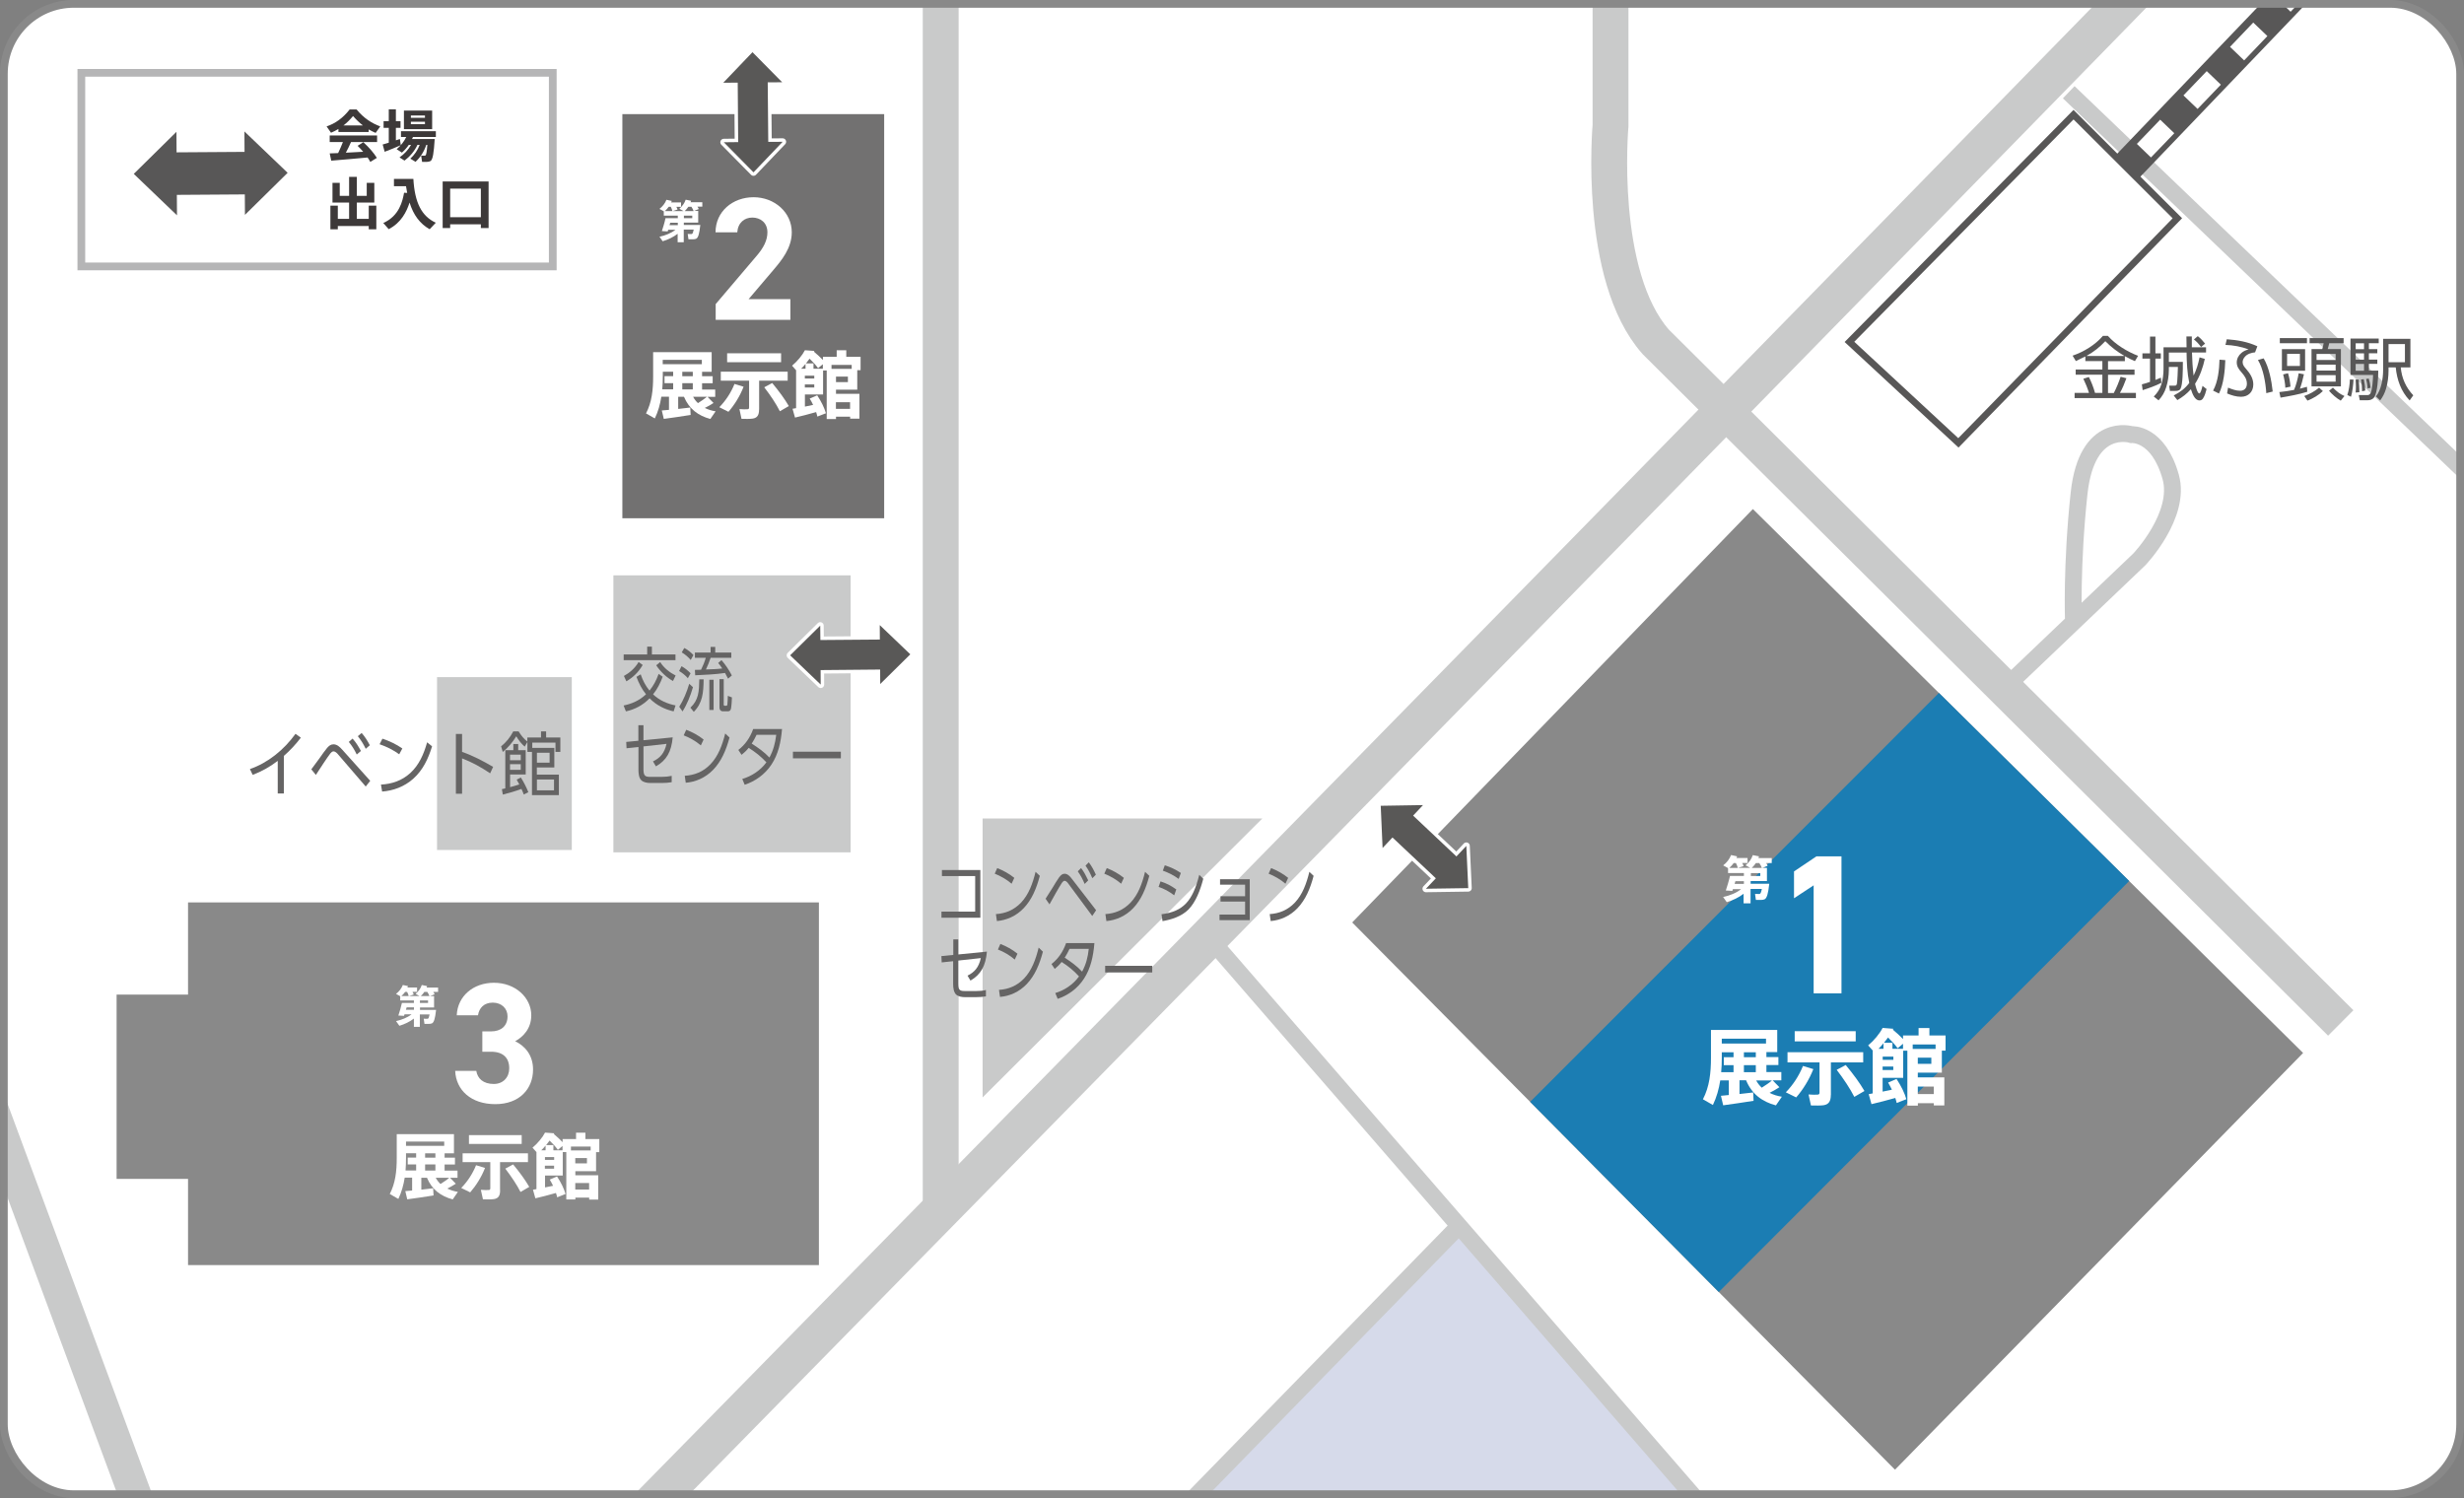
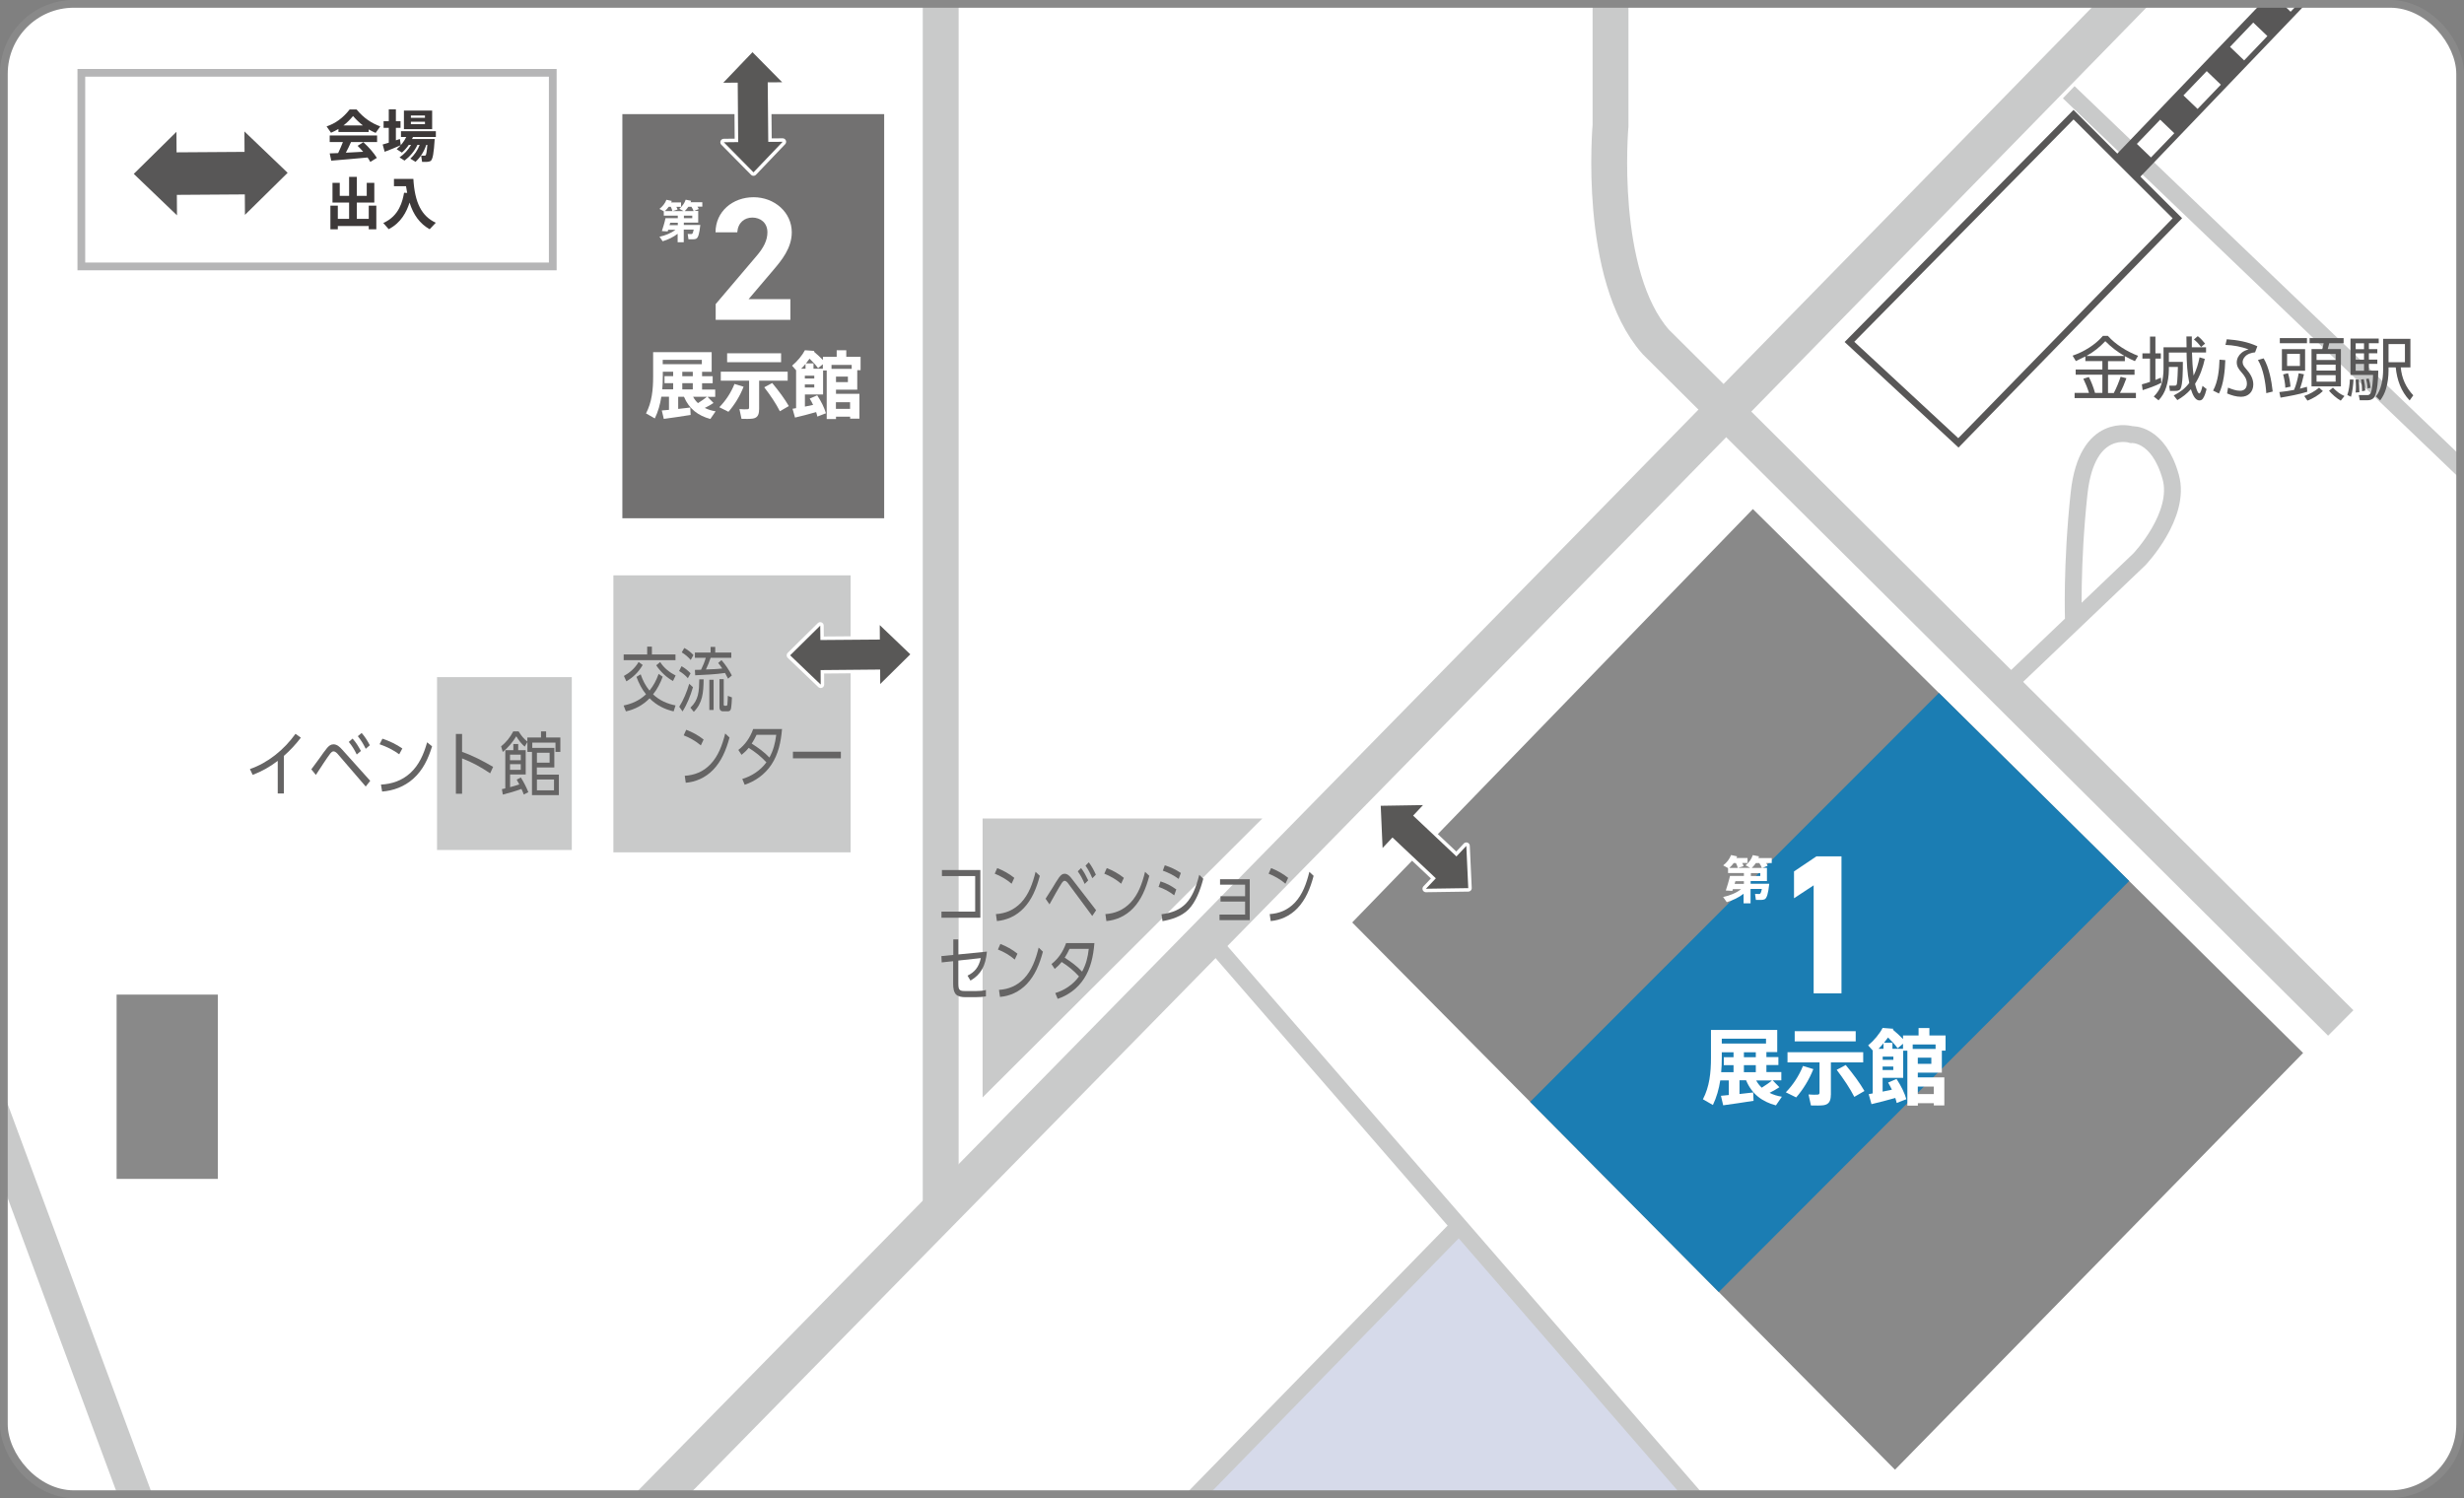
<svg xmlns="http://www.w3.org/2000/svg" id="_レイヤー_2" data-name="レイヤー 2" viewBox="0 0 318.67 193.76">
  <rect x="0" y="0" width="318.67" height="193.76" fill="#808080" stroke="none" />
  <defs>
    <style>
      .cls-1 {
        stroke-width: 5.06px;
      }

      .cls-1, .cls-2, .cls-3, .cls-4, .cls-5, .cls-6, .cls-7, .cls-8, .cls-9, .cls-10, .cls-11, .cls-12, .cls-13 {
        fill: none;
      }

      .cls-1, .cls-2, .cls-3, .cls-4, .cls-7, .cls-8, .cls-9, .cls-10, .cls-11, .cls-12, .cls-14, .cls-13 {
        stroke-miterlimit: 10;
      }

      .cls-1, .cls-2, .cls-4, .cls-6, .cls-8 {
        stroke: #c9caca;
      }

      .cls-2, .cls-6 {
        stroke-width: 4.64px;
      }

      .cls-3, .cls-5, .cls-7, .cls-13 {
        stroke: #fff;
      }

      .cls-3, .cls-13 {
        stroke-width: 2.53px;
      }

      .cls-15, .cls-14 {
        fill: #fff;
      }

      .cls-16 {
        fill: #1b7db3;
      }

      .cls-4 {
        stroke-width: 2.18px;
      }

      .cls-5 {
        stroke-width: .9px;
      }

      .cls-5, .cls-6 {
        stroke-linecap: round;
        stroke-linejoin: round;
      }

      .cls-17 {
        fill: #595857;
      }

      .cls-18 {
        fill: #727171;
      }

      .cls-19 {
        fill: #656464;
      }

      .cls-7 {
        stroke-width: 2.95px;
      }

      .cls-8, .cls-10 {
        stroke-width: 4.22px;
      }

      .cls-20 {
        fill: #3d3939;
      }

      .cls-9 {
        stroke-width: .87px;
      }

      .cls-9, .cls-10 {
        stroke: #585757;
      }

      .cls-21 {
        fill: #585757;
      }

      .cls-22 {
        fill: #c9caca;
      }

      .cls-23 {
        fill: #efefef;
      }

      .cls-11 {
        stroke: #3d3939;
        stroke-width: .84px;
      }

      .cls-12 {
        stroke: #898989;
      }

      .cls-14 {
        stroke: #b5b5b6;
      }

      .cls-24 {
        clip-path: url(#clippath);
      }

      .cls-13 {
        stroke-dasharray: 4.35 4.35;
      }

      .cls-25 {
        fill: #898989;
      }

      .cls-26 {
        fill: #d6daea;
      }
    </style>
    <clipPath id="clippath">
      <rect class="cls-12" x=".5" y=".5" width="317.67" height="192.76" rx="9.04" ry="9.04" />
    </clipPath>
  </defs>
  <g id="_文字" data-name="文字">
    <g id="_クリップグループ:全体図_" data-name="&amp;lt;クリップグループ:全体図&amp;gt;">
      <g class="cls-24">
        <path class="cls-9" d="M48.81,91.11c0,14.76-11.22,26.72-25.06,26.72S-1.3,105.86-1.3,91.11s11.22-26.72,25.06-26.72,25.06,11.96,25.06,26.72Z" />
        <g>
          <path class="cls-15" d="M48.81,91.11c0,14.76-11.22,26.72-25.06,26.72S-1.3,105.86-1.3,91.11s11.22-26.72,25.06-26.72,25.06,11.96,25.06,26.72" />
          <polygon class="cls-20" points="23.75 64.56 23.75 64.56 9.82 112.27 37.69 112.27 23.75 64.56" />
          <polygon class="cls-20" points="18.12 44.74 20.73 44.74 27.33 55.23 27.33 44.74 29.85 44.74 29.85 59.76 27.24 59.76 20.64 49.28 20.64 59.76 18.12 59.76 18.12 44.74" />
        </g>
        <polygon class="cls-26" points="222.48 197.49 151.2 197.49 151.2 154.52 207.52 154.52 207.52 167.01 222.48 167.01 222.48 197.49" />
        <rect class="cls-11" x="-231.96" y="-412.75" width="912.69" height="726.89" />
        <path class="cls-15" d="M374.24,197.03l99.86-487.07c3.87-13.21-10.06-13.21-10.06-13.21h-82.06c-6.97,0-10.84,11.56-10.84,11.56l-17.81,61.92h-123.86v-85.86c-.77-27.24-20.13-25.59-20.13-25.59v-21.46h294.17v-55.46H169.09v54.63h17.81v20.64H-86.37s-13.16-.83-23.22,17.34c-10.06,18.16-90.57,196.48-90.57,196.48,0,0-7.74,14.86-2.32,34.67L-105.72,197.03l41.69,111.55h251.65l-67.29-80.74,30.86-30.81,37.89-39.13,90.68,103.65s2.69,5.38,10.77,0c-3.85,2.56,78.48-17.52,66.56-14.87,0,0,4.04-1.35,8.07-13.46,4.04-12.11,9.07-36.19,9.07-36.19" />
        <path class="cls-1" d="M447.27-413.04c.7,7.4,1.04,17.35-.45,30.04-3.26,27.73-8.71,65.36-14.88,100.97-5.31,30.65-8.39,59.8-13.81,79.84-17.42,64.39-13.92,67.61-56.33,112.69C321-46.14,50.45,229.05,50.45,229.05" />
        <path class="cls-2" d="M208.29-412.74V16.24s-1.74,19.41,5.86,27.99l88.58,88.08" />
        <path class="cls-8" d="M-118.13-172.76L29.29,225.28s10.35,14.58,23.99.94" />
        <path class="cls-7" d="M55.63,224.81L1.54,264.79s-13.64,10.35-18.34-4.7c-4.7-15.05-21.33-59.2-21.33-59.2l-44.36-134.79" />
        <line class="cls-4" x1="267.55" y1="11.93" x2="366.99" y2="107.16" />
        <line class="cls-4" x1="156.07" y1="120.95" x2="222.48" y2="197.49" />
        <path class="cls-4" d="M189.21,158.04l-73.85,75.71,28.22,33.39s4.7,10.82-.47,14.11l-15.99,14.58" />
        <path class="cls-10" d="M464.58-412.53s.26,4.41-2.7,29.52c-3.26,27.73-8.71,65.36-14.88,100.97-5.31,30.65-9.38,59.8-14.8,79.84-17.42,64.39-12.64,68.11-52.12,112.69-16.73,18.89-69.7,74.42-125.22,132.18" />
        <path class="cls-13" d="M464.25-406.02c-.34,4.38-1.02,11.54-2.37,23.01-3.26,27.73-8.71,65.36-14.88,100.97-5.31,30.65-9.38,59.8-14.8,79.84-17.42,64.39-11.45,69.19-52.12,112.69-16.08,17.2-63.03,68.12-122.19,129.06" />
        <path class="cls-3" d="M256.38,41.1c-.51.52-1.01,1.04-1.52,1.56" />
        <polygon class="cls-15" points="281.6 28.23 253.28 57.28 239.19 44.22 268.17 14.83 281.6 28.23" />
        <polygon class="cls-9" points="281.6 28.23 253.28 57.28 239.19 44.22 268.17 14.83 281.6 28.23" />
        <line class="cls-6" x1="121.66" y1="-3.1" x2="121.66" y2="156.29" />
        <polygon class="cls-25" points="174.88 119.31 226.7 65.84 297.86 136.19 272.53 162.06 245.08 190.09 174.88 119.31" />
        <polygon class="cls-16" points="250.76 89.62 275.37 113.95 222.29 167.11 197.89 142.51 250.76 89.62" />
        <polygon class="cls-22" points="163.25 105.87 127.08 105.87 127.08 141.94 163.25 105.87" />
        <path class="cls-4" d="M260.67,87.62l16.01-15.27s5.46-5.72,4.05-10.69c-1.62-5.73-5.07-5.45-5.07-5.45,0,0-5.75-1.78-6.77,7.57-1.01,9.36-.73,16.59-.73,16.59" />
        <polygon class="cls-23" points="-77.95 -101.22 102.23 -101.22 102.23 -5.83 19.4 -5.83 -36.89 11.03 -77.95 -101.22" />
        <path class="cls-21" d="M274.82,46.71h-2.19v1.09h3.43v.67h-3.43v2.36h.75c.32-.6.67-1.45.88-2.1l.75.19c-.2.56-.54,1.4-.84,1.9h2.07v.67h-7.93v-.67h1.86c-.21-.68-.43-1.19-.73-1.83l.71-.23c.32.6.62,1.4.8,2.06h.95v-2.36h-3.45v-.67h3.45v-1.09h-2.2v-.6c-.41.21-.82.41-1.23.6l-.42-.7c1.44-.49,2.93-1.39,3.92-2.56h.64c.97,1.11,2.53,2.06,3.91,2.58l-.41.69c-.44-.19-.88-.4-1.3-.64v.64ZM272.28,44.13c-.76.8-1.48,1.37-2.44,1.91h4.92c-.91-.52-1.74-1.16-2.48-1.91" />
        <path class="cls-21" d="M279.47,48.85l.06.66c-.73.39-1.64.7-2.42.95l-.1-.75c.37-.09.69-.19,1.05-.32v-3.01h-.98v-.68h.98v-2.17h.7v2.17h.7v.68h-.7v2.76c.24-.09.47-.19.7-.29M280.5,45.61v1.2h1.81v.12c0,.83,0,2.84-.31,3.37-.15.25-.45.26-.7.26h-.66l-.1-.68h.67c.2,0,.28-.02.33-.22.07-.33.12-1.79.13-2.2h-1.17v.39c0,.74-.12,1.52-.34,2.22-.21.67-.51,1.19-.99,1.71l-.62-.49c.45-.46.78-.94.98-1.57.19-.62.28-1.32.28-1.97v-2.83h2.98c0-.46-.02-.92-.02-1.4h.7c0,.47,0,.93,0,1.4h1.84v.67h-1.82c.02.92.09,2.08.21,2.99.38-.77.6-1.51.77-2.36l.68.2c-.25,1.13-.63,2.23-1.26,3.22.05.21.29,1.25.55,1.25.16,0,.33-.62.41-.98l.53.41c-.11.42-.23.88-.48,1.24-.11.15-.25.23-.44.23-.62,0-.92-.88-1.11-1.45-.53.6-1.07,1.01-1.75,1.41l-.47-.6c.82-.42,1.46-.89,2.01-1.62-.27-1.3-.33-2.62-.35-3.93h-2.3ZM285.18,44.45l-.52.43c-.3-.41-.52-.64-.92-.98l.5-.42c.37.28.65.6.94.96" />
        <path class="cls-21" d="M286.98,50.9l-.76-.38c.64-1.16.79-2.7.83-4l.75.06c-.04,1.32-.22,3.14-.82,4.32M291.94,44.8l-.29.77c-.47.05-1.01.2-1.32.58-.17.19-.29.43-.29.69,0,.35.2.59.45.88.5.57.93,1.21.93,2,0,.96-.64,1.6-1.59,1.6-.62,0-1.24-.19-1.8-.43l.12-.75c.56.22,1.05.4,1.56.4.56,0,.88-.35.88-.91,0-.63-.33-1.05-.72-1.5-.32-.37-.59-.72-.59-1.25,0-.48.23-.92.6-1.23.29-.24.55-.36.93-.45-.93-.37-1.99-.55-2.99-.59l.17-.73c1.38.1,2.69.32,3.96.91M293.94,50.64l-.84.21c-.08-1.31-.39-3.17-1.08-4.29l.74-.21c.71,1.2,1.02,2.92,1.17,4.29" />
        <path class="cls-21" d="M298.36,50.03l.04.64c-.91.31-2.49.6-3.46.76l-.15-.72c.6-.05,1.32-.17,1.9-.28.27-.61.49-1.49.6-2.15l.68.13c-.11.53-.33,1.35-.52,1.86.3-.07.6-.15.91-.24M298.36,44.39h-3.51v-.66h3.51v.66ZM298.12,47.95h-3v-2.79h3v2.79ZM296.23,50.01l-.67.14c0-.46-.15-1.26-.28-1.72l.63-.16c.18.58.27,1.13.32,1.73M295.79,47.33h1.66v-1.56h-1.66v1.56ZM298.42,51.81l-.41-.59c.7-.25,1.35-.6,1.92-1.08l.49.44c-.53.52-1.31.98-2,1.24M303.08,44.39h-1.84c-.06.26-.12.52-.2.76h1.71v4.83h-3.8v-4.83h1.39c.09-.3.12-.45.18-.76h-1.82v-.66h4.4v.66ZM299.6,46.56h2.47v-.78h-2.47v.78ZM299.6,47.93h2.47v-.77h-2.47v.77ZM299.6,49.36h2.47v-.84h-2.47v.84ZM301.21,50.55l.51-.41c.5.5.85.8,1.49,1.08l-.48.6c-.55-.31-1.1-.8-1.52-1.28" />
        <path class="cls-21" d="M303.58,51.09c.2-.58.32-1.4.33-2.01l.47.02c-.03.64-.14,1.62-.33,2.22l-.47-.23ZM307.63,44.39h-1.26v.77h1.09v.53h-1.09v.82h1.09v.55h-1.09v.88h1.21v.16c0,.76-.1,2.67-.52,3.28-.2.29-.53.39-.87.39h-1l-.13-.67h1.02c.23.02.37-.03.5-.24.24-.42.32-1.83.33-2.36h-2.92v-4.71h3.65v.59ZM304.65,50.78c.03-.26.04-.51.04-.77,0-.31-.02-.61-.04-.92h.4c.05.61.08,1,.09,1.64l-.48.04ZM304.66,45.17h1.08v-.77h-1.08v.77ZM304.66,46.52h1.08v-.82h-1.08v.82ZM304.66,47.95h1.08v-.88h-1.08v.88ZM305.49,50.6c0-.51-.05-1.01-.14-1.51l.36-.05c.1.49.17.98.19,1.47l-.42.1ZM306.21,50.24c-.03-.42-.09-.82-.2-1.22l.34-.06c.12.39.2.79.24,1.2l-.37.08ZM311.74,43.81v3.71h-1.25c.13,1.4.66,2.59,1.62,3.61l-.47.66c-1.12-1.17-1.64-2.67-1.8-4.27h-.93v.39c0,.8-.1,1.64-.34,2.42-.16.52-.4,1-.74,1.46l-.55-.52c.68-.8.93-2.31.93-3.39v-4.06h3.53ZM308.91,46.85h2.12v-2.35h-2.12v2.35Z" />
        <rect class="cls-18" x="80.49" y="14.76" width="33.86" height="52.27" />
        <rect class="cls-14" x="10.52" y="9.42" width="60.97" height="25.04" />
        <rect class="cls-22" x="79.33" y="74.42" width="30.68" height="35.82" />
        <rect class="cls-22" x="56.52" y="87.58" width="17.43" height="22.36" />
-         <rect class="cls-25" x="24.32" y="116.72" width="81.59" height="46.91" />
        <rect class="cls-25" x="15.08" y="128.64" width="13.09" height="23.84" />
        <path class="cls-15" d="M102.22,41.37h-9.66v-2.04l5.24-6.17c.98-1.13,1.45-2.09,1.45-3.11,0-1.27-.93-1.91-1.95-1.91s-1.86.66-1.95,1.91h-2.81c0-2.7,2.22-4.54,4.92-4.54s4.94,1.95,4.94,4.54c0,2.06-1.36,3.67-2.36,4.85l-3.22,3.79h5.4v2.68Z" />
        <path class="cls-15" d="M86.52,53v-1.69h-.99c-.15.99-.42,1.93-.84,2.81l-1.14-.65c.75-1.44.92-3.02.92-4.74v-3.18h7.57v2.54h-1.24v.57h1.37v.91h-1.37v.81h1.7v.95h-.99l.77.79c-.29.2-.69.43-1.13.64.42.21.89.36,1.4.44l-.68.99c-1.56-.42-2.75-1.29-3.41-2.87h-.75v1.57c.57-.06,1.12-.12,1.56-.18l.05.96c-1.02.16-2.58.4-3.47.51l-.26-1.09c.25-.02.57-.05.92-.08M87.06,50.37v-.81h-1.12v-.91h1.12v-.57h-1.34v.64c0,.55-.02,1.09-.07,1.64h1.41ZM90.77,46.54h-5.06v.56h5.06v-.56ZM89.6,48.09h-1.36v.57h1.36v-.57ZM89.6,49.56h-1.36v.81h1.36v-.81ZM91.43,51.32h-1.79c.17.32.38.59.63.82.44-.28.88-.58,1.16-.82" />
        <path class="cls-15" d="M96.17,50.02c-.47,1.21-1.19,2.36-1.96,3.24l-1.18-.59c.81-.83,1.51-1.87,1.96-3.01l1.18.36ZM98.17,52.98c0,.68-.21,1.07-.82,1.16-.29.05-.97.05-1.45.03l-.27-1.26c.36.04.87.04,1.04.02.16,0,.21-.08.21-.24v-3.45h-3.66v-1.17h8.65v1.17h-3.69v3.73ZM101.02,46.85h-6.98v-1.16h6.98v1.16ZM99.88,49.55c.92,1.12,1.61,2.06,2.14,2.97l-1.16.67c-.48-.95-1.16-1.98-2.02-3.1l1.03-.55Z" />
        <path class="cls-15" d="M108.12,53.93v.27h-1.2v-6.28h-.47v3.1h-2.35v1.57c.36-.07.73-.14,1.06-.22-.12-.27-.27-.54-.44-.82l.97-.42c.55.84.92,1.61,1.13,2.32l-1.11.43c-.04-.18-.09-.38-.16-.58-.87.25-2.02.55-2.73.71l-.32-1.14c.13-.03.29-.06.46-.08v-4.9l-.52-.59c.68-.57,1.32-1.34,1.66-2l1.22.09-.05.1c.45.38.83.73,1.16,1.07v-.41h1.78v-.85h1.24v.85h1.85v1.73h-.43v2.52h-2.75v.54h3.03v3.21h-1.2v-.26h-1.83ZM104.09,47.69h.09v-.62c-.18.22-.37.43-.57.62h.47ZM105.31,48.59h-1.22v.37h1.22v-.37ZM104.09,50.12h1.22v-.4h-1.22v.4ZM106.42,47.69v-.58l-.62.51c-.28-.4-.65-.8-1.1-1.23-.14.2-.3.41-.46.61h.97v.69h1.21ZM108.12,47.71h2.03v-.51h-2.61v.51h.59ZM109.66,48.71h-1.54v.71h1.54v-.71ZM109.94,52.02h-1.83v.86h1.83v-.86Z" />
        <path class="cls-15" d="M85.73,31.24l-.44-.62c.75-.16,1.53-.47,2.06-.9h-.93c-.02.08-.05.14-.07.21-.26-.02-.5-.03-.75-.04.14-.42.37-1.16.47-1.67h1.59v-.33h-1.81v-.56l-.56-.31c.41-.32.73-.73.9-1.18l.69.15c-.02.06-.05.13-.08.19h1.28v.57h-.61c.07.12.12.24.16.35l-.64.2h1.4l-.53-.3c.38-.32.67-.72.82-1.17l.7.14c-.02.07-.04.13-.07.19h1.52v.57h-.63c.07.11.13.21.17.31l-.61.24h.54v1.51h-1.86v.31h2.13c-.12,1.13-.27,1.66-.54,1.78-.1.05-.24.07-.41.07-.12,0-.41,0-.58,0l-.1-.69c.13,0,.36.01.46.01.04,0,.07,0,.1-.02.08-.04.15-.2.22-.56h-1.29v1.64h-.79v-1.09c-.56.43-1.25.76-1.93.96M86.96,27.3c-.04-.18-.11-.36-.21-.56h-.26c-.14.2-.31.38-.5.56h.98ZM87.66,29.12v-.31h-.98c-.03.1-.06.21-.09.31h1.06ZM88.45,28.22h1.08v-.33h-1.08v.33ZM89.71,27.3c-.07-.18-.16-.36-.29-.56h-.39c-.14.2-.29.38-.47.56h1.15Z" />
        <path class="cls-15" d="M62.38,133.4h1.13c1.26,0,2.13-.67,2.13-1.95,0-1.02-.78-1.77-1.91-1.77s-1.77.69-1.91,1.64h-2.75c.11-2.51,2.17-4.21,4.81-4.21,2.79,0,4.83,1.93,4.83,4.21,0,1.73-1.06,2.79-2.08,3.35,1.31.64,2.31,1.84,2.31,3.66,0,2.48-1.73,4.48-4.88,4.48s-5.08-1.82-5.19-4.3h2.73c.16.98.89,1.69,2.26,1.69,1.24,0,2-.89,2-2.02,0-1.35-.78-2.15-2.35-2.15h-1.13v-2.62Z" />
        <path class="cls-15" d="M53.3,153.97v-1.65h-.96c-.15.96-.41,1.89-.82,2.75l-1.11-.64c.73-1.41.9-2.95.9-4.63v-3.11h7.4v2.48h-1.21v.56h1.34v.89h-1.34v.79h1.67v.92h-.97l.75.77c-.29.19-.68.42-1.1.63.41.2.87.35,1.37.43l-.67.97c-1.53-.41-2.69-1.26-3.33-2.8h-.73v1.54c.56-.06,1.09-.12,1.53-.18l.05.93c-1,.16-2.52.39-3.4.5l-.25-1.06c.24-.02.56-.05.9-.08M53.82,151.4v-.79h-1.09v-.89h1.09v-.56h-1.31v.63c0,.54-.02,1.06-.06,1.6h1.38ZM57.45,147.65h-4.94v.55h4.94v-.55ZM56.31,149.17h-1.33v.56h1.33v-.56ZM56.31,150.61h-1.33v.79h1.33v-.79ZM58.1,152.33h-1.75c.17.31.37.57.62.81.43-.28.86-.56,1.13-.81" />
        <path class="cls-15" d="M62.73,151.06c-.46,1.18-1.17,2.3-1.92,3.16l-1.16-.57c.8-.81,1.47-1.83,1.92-2.94l1.16.35ZM64.68,153.95c0,.67-.2,1.05-.8,1.14-.29.05-.95.05-1.42.03l-.27-1.23c.35.04.85.04,1.02.02.16,0,.2-.08.2-.23v-3.37h-3.58v-1.14h8.45v1.14h-3.61v3.64ZM67.47,147.96h-6.82v-1.14h6.82v1.14ZM66.36,150.6c.9,1.09,1.57,2.02,2.09,2.91l-1.13.66c-.47-.92-1.14-1.93-1.97-3.02l1.01-.54Z" />
        <path class="cls-15" d="M74.41,154.88v.26h-1.17v-6.13h-.46v3.03h-2.29v1.54c.35-.07.71-.14,1.04-.21-.12-.26-.27-.53-.43-.8l.94-.41c.54.82.9,1.57,1.1,2.27l-1.08.43c-.04-.18-.09-.37-.16-.56-.85.24-1.97.54-2.66.69l-.31-1.11c.13-.03.29-.06.45-.08v-4.79l-.51-.57c.67-.56,1.29-1.31,1.62-1.95l1.19.09-.05.1c.44.37.81.71,1.13,1.05v-.4h1.74v-.83h1.21v.83h1.8v1.69h-.42v2.46h-2.68v.53h2.96v3.14h-1.17v-.25h-1.79ZM70.47,148.78h.09v-.61c-.18.21-.36.42-.56.61h.46ZM71.67,149.66h-1.19v.36h1.19v-.36ZM70.47,151.16h1.19v-.39h-1.19v.39ZM72.75,148.78v-.56l-.6.5c-.28-.39-.64-.79-1.07-1.2-.14.19-.3.4-.45.59h.94v.67h1.18ZM74.41,148.8h1.98v-.5h-2.55v.5h.57ZM75.91,149.78h-1.51v.69h1.51v-.69ZM76.19,153.01h-1.79v.84h1.79v-.84Z" />
        <path class="cls-15" d="M51.65,132.67l-.43-.6c.73-.16,1.49-.46,2.01-.88h-.91c-.02.07-.05.14-.07.2-.25-.02-.49-.03-.73-.04.14-.41.36-1.14.46-1.63h1.55v-.32h-1.77v-.55l-.54-.3c.4-.31.71-.71.88-1.15l.67.14c-.02.06-.05.13-.08.18h1.25v.56h-.59c.07.12.12.24.16.35l-.62.2h1.37l-.51-.29c.38-.31.66-.7.8-1.14l.69.14c-.02.06-.04.13-.06.19h1.48v.56h-.62c.07.1.13.2.17.31l-.6.24h.53v1.47h-1.82v.31h2.08c-.12,1.1-.27,1.62-.53,1.74-.1.05-.24.06-.4.07-.12,0-.4,0-.57,0l-.1-.67c.13,0,.35.01.45.01.04,0,.07,0,.1-.02.08-.03.15-.2.21-.54h-1.26v1.6h-.77v-1.07c-.54.42-1.22.74-1.89.94M52.86,128.83c-.04-.18-.11-.35-.21-.54h-.25c-.14.2-.31.38-.49.54h.95ZM53.54,130.6v-.31h-.95c-.03.1-.06.2-.09.31h1.04ZM54.31,129.72h1.05v-.32h-1.05v.32ZM55.54,128.83c-.06-.18-.16-.35-.28-.54h-.38c-.13.2-.28.38-.46.54h1.13Z" />
        <polygon class="cls-15" points="238.16 128.48 234.56 128.48 234.56 114.51 232.02 116.18 232.02 112.71 234.92 110.76 238.16 110.76 238.16 128.48" />
        <path class="cls-15" d="M223.59,141.65v-1.91h-1.11c-.17,1.11-.47,2.18-.95,3.18l-1.29-.74c.85-1.63,1.04-3.42,1.04-5.37v-3.6h8.57v2.87h-1.4v.64h1.55v1.03h-1.55v.91h1.93v1.07h-1.12l.87.89c-.33.22-.78.48-1.27.73.47.24,1.01.41,1.59.5l-.77,1.12c-1.77-.47-3.12-1.46-3.86-3.25h-.85v1.78c.64-.06,1.26-.14,1.77-.2l.05,1.08c-1.16.18-2.91.45-3.93.58l-.29-1.23c.28-.02.64-.05,1.04-.1M224.2,138.68v-.91h-1.26v-1.03h1.26v-.64h-1.52v.73c0,.62-.02,1.23-.08,1.85h1.6ZM228.4,134.34h-5.72v.63h5.72v-.63ZM227.08,136.1h-1.54v.64h1.54v-.64ZM227.08,137.77h-1.54v.91h1.54v-.91ZM229.15,139.75h-2.02c.19.36.43.66.72.93.5-.32,1-.65,1.31-.93" />
        <path class="cls-15" d="M234.52,138.28c-.54,1.37-1.35,2.67-2.22,3.66l-1.34-.66c.92-.94,1.7-2.12,2.22-3.41l1.34.41ZM236.78,141.63c0,.77-.24,1.21-.93,1.32-.33.05-1.1.05-1.64.03l-.31-1.42c.41.04.99.04,1.18.02.18-.01.24-.1.24-.27v-3.9h-4.14v-1.32h9.79v1.32h-4.18v4.22ZM240,134.69h-7.89v-1.32h7.89v1.32ZM238.71,137.75c1.04,1.26,1.82,2.33,2.42,3.36l-1.31.76c-.55-1.07-1.32-2.24-2.28-3.5l1.17-.62Z" />
        <path class="cls-15" d="M248.04,142.7v.3h-1.36v-7.1h-.54v3.51h-2.66v1.78c.41-.08.82-.16,1.2-.25-.14-.3-.31-.61-.49-.92l1.09-.47c.62.95,1.04,1.82,1.27,2.62l-1.25.49c-.04-.2-.11-.43-.18-.65-.99.28-2.28.62-3.08.8l-.36-1.29c.15-.03.33-.06.52-.1v-5.55l-.59-.66c.77-.64,1.49-1.52,1.87-2.26l1.38.11-.05.12c.51.43.94.82,1.31,1.21v-.46h2.01v-.96h1.4v.96h2.09v1.96h-.48v2.85h-3.11v.61h3.43v3.63h-1.36v-.29h-2.07ZM243.48,135.65h.11v-.71c-.2.25-.42.48-.64.71h.54ZM244.87,136.66h-1.38v.42h1.38v-.42ZM243.48,138.4h1.38v-.45h-1.38v.45ZM246.12,135.65v-.65l-.7.58c-.32-.45-.74-.91-1.24-1.39-.16.22-.34.46-.52.68h1.09v.78h1.37ZM248.04,135.67h2.29v-.58h-2.96v.58h.66ZM249.78,136.8h-1.75v.8h1.75v-.8ZM250.1,140.54h-2.07v.97h2.07v-.97Z" />
        <path class="cls-15" d="M223.35,116.72l-.5-.7c.85-.18,1.73-.53,2.33-1.02h-1.06c-.03.09-.05.16-.08.23-.29-.02-.57-.03-.84-.05.16-.48.42-1.32.54-1.89h1.8v-.37h-2.05v-.64l-.63-.35c.47-.36.82-.82,1.02-1.34l.78.17c-.03.07-.05.15-.09.21h1.44v.65h-.69c.08.14.14.27.18.4l-.72.23h1.58l-.6-.33c.44-.36.76-.81.93-1.32l.8.16c-.02.07-.05.15-.07.22h1.72v.65h-.72c.08.12.15.23.19.35l-.7.27h.61v1.71h-2.11v.35h2.41c-.14,1.28-.31,1.87-.61,2.01-.11.05-.27.07-.46.08-.14,0-.47,0-.66,0l-.11-.78c.15,0,.41.01.52.01.05,0,.08,0,.11-.02.09-.04.17-.23.25-.63h-1.46v1.86h-.9v-1.24c-.63.49-1.41.86-2.19,1.09M224.75,112.26c-.05-.21-.13-.41-.24-.63h-.29c-.16.23-.35.43-.57.63h1.1ZM225.54,114.32v-.35h-1.1c-.03.11-.07.23-.1.35h1.2ZM226.44,113.3h1.22v-.37h-1.22v.37ZM227.86,112.26c-.07-.21-.18-.41-.33-.63h-.44c-.15.23-.33.43-.54.63h1.3Z" />
        <rect class="cls-21" x="20.68" y="19.67" width="13.37" height="5.5" transform="translate(-.15 .19) rotate(-.39)" />
        <polygon class="cls-21" points="37.2 22.35 31.61 17 31.68 27.79 37.2 22.35" />
        <polygon class="cls-21" points="17.3 22.49 22.89 27.85 22.82 17.05 17.3 22.49" />
        <path class="cls-20" d="M47.68,17.07h-3.91v-.39c-.31.19-.63.35-.96.49l-.57-.82c1.09-.36,2.11-1.07,2.98-2.19h.9c.91,1.12,1.97,1.79,3.06,2.19l-.6.84c-.31-.13-.6-.28-.9-.45v.34ZM43.73,19.8c.23-.49.46-1,.62-1.43h-1.71v-.85h6.13v.85h-3.37c-.19.43-.42.91-.67,1.38.75-.04,1.55-.08,2.24-.12-.22-.25-.46-.52-.72-.77l.74-.47c.78.72,1.35,1.39,1.75,2.03l-.85.52c-.1-.19-.22-.38-.35-.57-1.42.14-3.49.31-4.7.41l-.2-.94c.3-.01.67-.02,1.1-.04M46.93,16.22c-.43-.33-.85-.73-1.27-1.21-.41.49-.81.89-1.24,1.21h2.51Z" />
        <path class="cls-20" d="M50.28,18.45v-1.91h-.67v-.87h.67v-1.53h.92v1.53h.6v.87h-.6v1.61c.19-.06.36-.12.52-.17l.11.8c-.62.28-1.54.65-2.08.85l-.26-.94c.2-.06.48-.14.78-.23M52.33,20.78l-.66-.42c.6-.42,1.12-.96,1.49-1.62h-.29c-.26.38-.57.72-.89,1l-.68-.44c.5-.42.94-.95,1.24-1.58h-.68v-.75h4.51v.75h-2.96c-.04.09-.08.17-.12.26h2.93c-.11,1.76-.24,2.67-.54,2.85-.12.06-.28.1-.49.11-.12,0-.43,0-.6,0l-.12-.81c.13,0,.34,0,.44,0,.04,0,.09,0,.12-.03.1-.06.17-.49.24-1.36h-.14c-.28.87-.78,1.63-1.39,2.19l-.67-.41c.52-.48.94-1.07,1.21-1.78h-.29c-.38.82-.99,1.52-1.68,2.04M55.89,16.71h-3.65v-2.41h3.65v2.41ZM53.14,15.24h1.82v-.3h-1.82v.3ZM53.14,16.06h1.82v-.31h-1.82v.31Z" />
        <polygon class="cls-20" points="45.15 28.31 45.15 26.2 43 26.2 43 23.65 43.94 23.65 43.94 25.33 45.15 25.33 45.15 22.88 46.15 22.88 46.15 25.33 47.43 25.33 47.43 23.65 48.41 23.65 48.41 26.2 46.15 26.2 46.15 28.31 47.69 28.31 47.69 26.6 48.67 26.6 48.67 29.66 47.69 29.66 47.69 29.23 43.69 29.23 43.69 29.66 42.73 29.66 42.73 26.6 43.69 26.6 43.69 28.31 45.15 28.31" />
        <path class="cls-20" d="M52.66,24.95c-.06-.28-.1-.57-.15-.87h-1.56v-.94h2.51c.18,3.06,1.05,4.81,2.9,5.67l-.79.84c-1.26-.71-2.1-1.84-2.6-3.45-.39,1.21-1.1,2.62-2.7,3.44-.23-.26-.46-.52-.7-.8,2.1-.92,2.5-2.88,2.69-3.91l.41.02Z" />
-         <path class="cls-20" d="M58.22,29.01v.49h-.97v-6.03h5.94v6.03h-1v-.49h-3.96ZM62.19,24.4h-3.97v3.69h3.97v-3.69Z" />
        <polygon class="cls-19" points="126.79 112.53 126.79 118.7 121.76 118.7 121.76 117.91 126.12 117.91 126.12 113.31 121.82 113.31 121.82 112.53 126.79 112.53" />
        <path class="cls-19" d="M131.18,113.54l-.35.76c-.65-.56-1.43-1-2.18-1.3l.32-.72c.77.3,1.54.72,2.22,1.27M128.8,118.23c1.21-.08,2.32-.5,3.27-1.5.98-1.05,1.49-2.45,1.86-3.97l.55.52c-.43,1.63-1.03,3.08-2.09,4.19-.98,1.02-2.21,1.55-3.46,1.66l-.13-.9Z" />
        <path class="cls-19" d="M135.22,116.25c.31-.48.62-.96.92-1.45.19-.32.64-1.07.84-1.33.21-.26.39-.46.7-.46.4,0,.71.34.97.69l3.11,4.03-.5.74-3.13-4.23c-.11-.14-.28-.32-.45-.32-.13,0-.25.15-.34.26-.35.52-1.25,2.13-1.61,2.79l-.5-.72ZM139.82,112.28c.4.52.63.98.92,1.59l-.46.46c-.28-.65-.5-1.08-.89-1.63l.43-.43ZM140.82,111.54c.38.5.64,1,.91,1.59l-.46.46c-.29-.68-.48-1.04-.88-1.63l.42-.42Z" />
        <path class="cls-19" d="M145.35,113.54l-.35.76c-.65-.56-1.43-1-2.18-1.3l.32-.72c.77.3,1.54.72,2.22,1.27M142.96,118.23c1.21-.08,2.32-.5,3.27-1.5.98-1.05,1.49-2.45,1.86-3.97l.55.52c-.43,1.63-1.03,3.08-2.09,4.19-.98,1.02-2.21,1.55-3.46,1.66l-.13-.9Z" />
        <path class="cls-19" d="M152.13,115.04l-.27.76c-.69-.52-1.25-.82-2.02-1.09l.25-.71c.8.26,1.32.53,2.04,1.04M150.22,118.25c2.8-.36,4.03-1.69,4.88-5.1l.52.51c-.38,1.45-.96,3-1.91,3.97-.92.92-2.22,1.31-3.36,1.51l-.13-.89ZM152.72,112.91l-.28.77c-.67-.49-1.31-.8-2.05-1.07l.25-.69c.79.25,1.35.51,2.08.99" />
        <polygon class="cls-19" points="157.85 116.61 157.85 115.92 161.03 115.92 161.03 114.42 157.79 114.42 157.79 113.72 161.63 113.72 161.63 119.01 157.72 119.01 157.72 118.29 161.03 118.29 161.03 116.61 157.85 116.61" />
        <path class="cls-19" d="M166.6,113.54l-.35.76c-.65-.56-1.43-1-2.18-1.3l.32-.72c.77.3,1.54.72,2.22,1.27M164.21,118.23c1.21-.08,2.32-.5,3.27-1.5.98-1.05,1.49-2.45,1.86-3.97l.55.52c-.43,1.63-1.03,3.08-2.09,4.19-.98,1.02-2.21,1.55-3.46,1.66l-.13-.9Z" />
        <path class="cls-19" d="M121.79,124.47l-.04-.81,1.54-.15v-2.01h.64v1.95l3.71-.37c-.17,1.87-.79,2.97-2.13,3.75l-.38-.64c.9-.45,1.45-1.05,1.72-2.27l-2.93.32v2.99c0,.88.28.95.89.95h1.43c.43,0,.85-.03,1.27-.13v.82c-.42.07-.79.1-1.23.1h-1.52c-.35,0-.82-.07-1.11-.34-.31-.3-.38-.89-.38-1.35v-2.96l-1.5.16Z" />
        <path class="cls-19" d="M131.59,123.35l-.35.76c-.65-.56-1.43-1.01-2.18-1.3l.32-.72c.77.3,1.54.71,2.22,1.27M129.2,128.03c1.21-.08,2.32-.5,3.27-1.5.98-1.05,1.49-2.45,1.86-3.97l.55.53c-.43,1.63-1.03,3.07-2.09,4.19-.98,1.02-2.21,1.56-3.46,1.66l-.13-.9Z" />
        <path class="cls-19" d="M137.31,124.41c-.3.38-.55.62-.9.91l-.42-.63c.86-.68,1.47-1.54,1.89-2.71h3.66c-.14,1.7-.47,3.25-1.34,4.59-.86,1.33-2.12,2.19-3.41,2.62l-.31-.75c1.13-.34,2.27-1.05,3.07-2.15-.72-.79-1.4-1.33-2.25-1.87M140.82,122.73h-2.5c-.21.43-.36.74-.62,1.14.79.51,1.57,1.07,2.25,1.8.5-.93.74-1.83.86-2.94" />
-         <rect class="cls-19" x="142.93" y="124.92" width="6.09" height=".86" />
        <path class="cls-19" d="M36.71,102.63h-.79v-4.22c-1.01.78-2.08,1.37-3.24,1.81l-.36-.75c2.33-.8,4.4-2.48,5.9-4.56l.69.5c-.69.9-1.37,1.63-2.2,2.36v4.86Z" />
        <path class="cls-19" d="M40.26,99.51c.36-.48.72-.96,1.07-1.45.22-.32.75-1.07.98-1.33.24-.26.45-.46.82-.46.46,0,.82.34,1.13.69l3.62,4.03-.58.74-3.64-4.23c-.13-.14-.33-.32-.53-.32-.16,0-.3.15-.4.26-.41.52-1.45,2.13-1.88,2.79l-.58-.72ZM45.61,95.54c.46.52.73.98,1.07,1.59l-.54.46c-.32-.65-.58-1.08-1.03-1.63l.49-.43ZM46.77,94.8c.44.5.75,1,1.06,1.59l-.53.46c-.34-.68-.56-1.04-1.02-1.63l.49-.42Z" />
        <path class="cls-19" d="M52.04,96.8l-.41.76c-.76-.56-1.66-1-2.54-1.3l.37-.72c.9.3,1.79.72,2.58,1.27M49.27,101.48c1.41-.08,2.7-.5,3.8-1.5,1.14-1.05,1.74-2.45,2.17-3.97l.64.52c-.5,1.63-1.19,3.08-2.43,4.19-1.14,1.02-2.57,1.55-4.03,1.66l-.15-.9Z" />
        <path class="cls-19" d="M63.78,99.18l-.39.84c-1.15-.78-2.36-1.45-3.63-1.93v4.57h-.8v-7.73h.8v2.32c1.42.49,2.71,1.18,4.02,1.94" />
        <path class="cls-19" d="M68.22,95.39h1.75v-.79h.66v.79h1.84v1.86h-.63v-1.2h-3v.68h2.85v2.53h-2.26v.93h2.85v2.65h-3.48v-5.59h-.59v-1.29l-.35.61c-.43-.37-.79-.83-1.09-1.34-.48.78-1.05,1.47-1.75,2.03l-.21-.74c.65-.5,1.18-1.17,1.57-1.92h.69c.35.55.63.91,1.13,1.32v-.52ZM66.82,100.84l.54-.28c.34.53.74,1.3.97,1.9l-.59.3c-.09-.25-.19-.49-.3-.72-.73.27-1.66.55-2.41.73l-.12-.7c.15-.04.3-.06.44-.1v-4.94h1.04v-.8h.63v.8h.97v3.14h-2.02v1.64c.4-.1.8-.23,1.19-.35-.1-.21-.21-.41-.33-.61M65.96,98.33h1.39v-.72h-1.39v.72ZM65.96,99.57h1.39v-.73h-1.39v.73ZM69.44,98.64h1.64v-1.28h-1.64v1.28ZM69.44,102.22h2.21v-1.4h-2.21v1.4Z" />
        <path class="cls-19" d="M84.31,83.64v1.01h3.05v.74h-6.7v-.74h3.04v-1.01h.61ZM82.32,87.54l.54-.32c.27.8.64,1.5,1.14,2.1.53-.67.87-1.29,1.18-2.16l.53.37c-.32.85-.72,1.62-1.25,2.28.85.8,1.88,1.23,2.91,1.43l-.25.77c-1.12-.25-2.22-.78-3.11-1.69-.89.92-1.93,1.44-3.06,1.69l-.3-.76c1.06-.22,2.03-.63,2.9-1.45-.53-.64-.93-1.43-1.24-2.26M81.01,88.12l-.32-.69c.7-.38,1.45-1.01,1.9-1.81l.53.39c-.58.98-1.23,1.58-2.1,2.11M84.87,86.05l.51-.42c.5.79,1.26,1.37,2,1.74l-.34.71c-.77-.4-1.64-1.21-2.17-2.03" />
        <path class="cls-19" d="M89.31,87.09l-.35.63c-.38-.42-.68-.66-1.13-.93l.31-.62c.47.26.77.51,1.17.91M88.28,92.03l-.43-.62c.54-.86.99-1.94,1.29-2.97l.48.44c-.32,1.12-.76,2.21-1.35,3.14M89.68,84.73l-.35.63c-.35-.41-.73-.72-1.16-.98l.33-.57c.45.24.81.52,1.18.91M89.73,92.07l-.44-.54c1.07-1,1.12-2.09,1.15-3.66h.56c-.02,1.72-.13,3.05-1.27,4.2M92.88,85.75l.43-.37c.47.52,1,1.32,1.34,1.98l-.49.42c-.12-.25-.25-.5-.39-.74-1.16.18-2.68.25-3.86.3l-.04-.7c.27,0,.53,0,.8-.02.24-.5.45-.99.61-1.54h-1.41v-.68h2.03v-.73h.6v.73h2.08v.68h-2.67c-.17.5-.39,1.04-.61,1.51.71-.03,1.41-.04,2.11-.13-.17-.25-.34-.49-.53-.72M92.29,91.83h-.55v-3.91h.55v3.91ZM93.59,91.07c0,.12.03.21.14.21h.19c.09,0,.14-.05.15-.15.04-.25.05-.86.06-1.13l.53.2c0,.3-.06,1.18-.12,1.45-.06.26-.2.35-.4.35h-.66c-.25,0-.43-.17-.43-.49v-3.67h.55v3.24Z" />
-         <path class="cls-19" d="M81.03,96.77l-.04-.81,1.57-.15v-2.01h.66v1.94l3.78-.37c-.17,1.87-.8,2.97-2.17,3.75l-.38-.64c.92-.45,1.48-1.05,1.75-2.27l-2.98.33v2.99c0,.88.29.95.9.95h1.46c.44,0,.87-.04,1.29-.13v.82c-.43.07-.8.1-1.25.1h-1.54c-.36,0-.84-.07-1.13-.34-.32-.3-.38-.89-.38-1.35v-2.96l-1.53.16Z" />
        <path class="cls-19" d="M91,95.65l-.36.76c-.66-.56-1.46-1.01-2.22-1.3l.33-.72c.79.3,1.56.71,2.26,1.27M88.57,100.34c1.23-.08,2.37-.5,3.32-1.5,1-1.05,1.52-2.45,1.9-3.97l.56.52c-.44,1.63-1.05,3.08-2.13,4.19-1,1.02-2.25,1.56-3.53,1.66l-.13-.9Z" />
        <path class="cls-19" d="M96.83,96.72c-.3.38-.56.62-.92.91l-.42-.63c.87-.68,1.5-1.54,1.92-2.71h3.73c-.14,1.7-.48,3.25-1.36,4.59-.88,1.33-2.16,2.19-3.47,2.62l-.31-.75c1.15-.34,2.31-1.05,3.12-2.15-.74-.79-1.43-1.33-2.29-1.87M100.4,95.04h-2.55c-.21.43-.37.74-.63,1.14.81.51,1.6,1.07,2.29,1.8.5-.93.75-1.83.88-2.94" />
        <rect class="cls-19" x="102.55" y="97.22" width="6.2" height=".86" />
        <polygon class="cls-5" points="99.36 18.35 99.29 10.65 101.16 10.64 97.32 6.75 93.54 10.7 95.41 10.69 95.47 18.38 93.61 18.4 97.45 22.29 101.22 18.34 99.36 18.35" />
        <polygon class="cls-17" points="99.36 18.35 99.29 10.65 101.16 10.64 97.32 6.75 93.54 10.7 95.41 10.69 95.47 18.38 93.61 18.4 97.45 22.29 101.22 18.34 99.36 18.35" />
        <polygon class="cls-5" points="106.13 86.67 113.83 86.6 113.84 88.47 117.73 84.63 113.78 80.85 113.79 82.72 106.1 82.78 106.08 80.92 102.19 84.76 106.14 88.54 106.13 86.67" />
        <polygon class="cls-17" points="106.13 86.67 113.83 86.6 113.84 88.47 117.73 84.63 113.78 80.85 113.79 82.72 106.1 82.78 106.08 80.92 102.19 84.76 106.14 88.54 106.13 86.67" />
        <polygon class="cls-5" points="180.09 108.32 185.7 113.6 184.42 114.95 189.89 114.87 189.64 109.41 188.36 110.77 182.76 105.49 184.04 104.13 178.57 104.22 178.81 109.68 180.09 108.32" />
        <polygon class="cls-17" points="180.09 108.32 185.7 113.6 184.42 114.95 189.89 114.87 189.64 109.41 188.36 110.77 182.76 105.49 184.04 104.13 178.57 104.22 178.81 109.68 180.09 108.32" />
      </g>
      <rect class="cls-12" x=".5" y=".5" width="317.67" height="192.76" rx="9.04" ry="9.04" />
    </g>
  </g>
</svg>